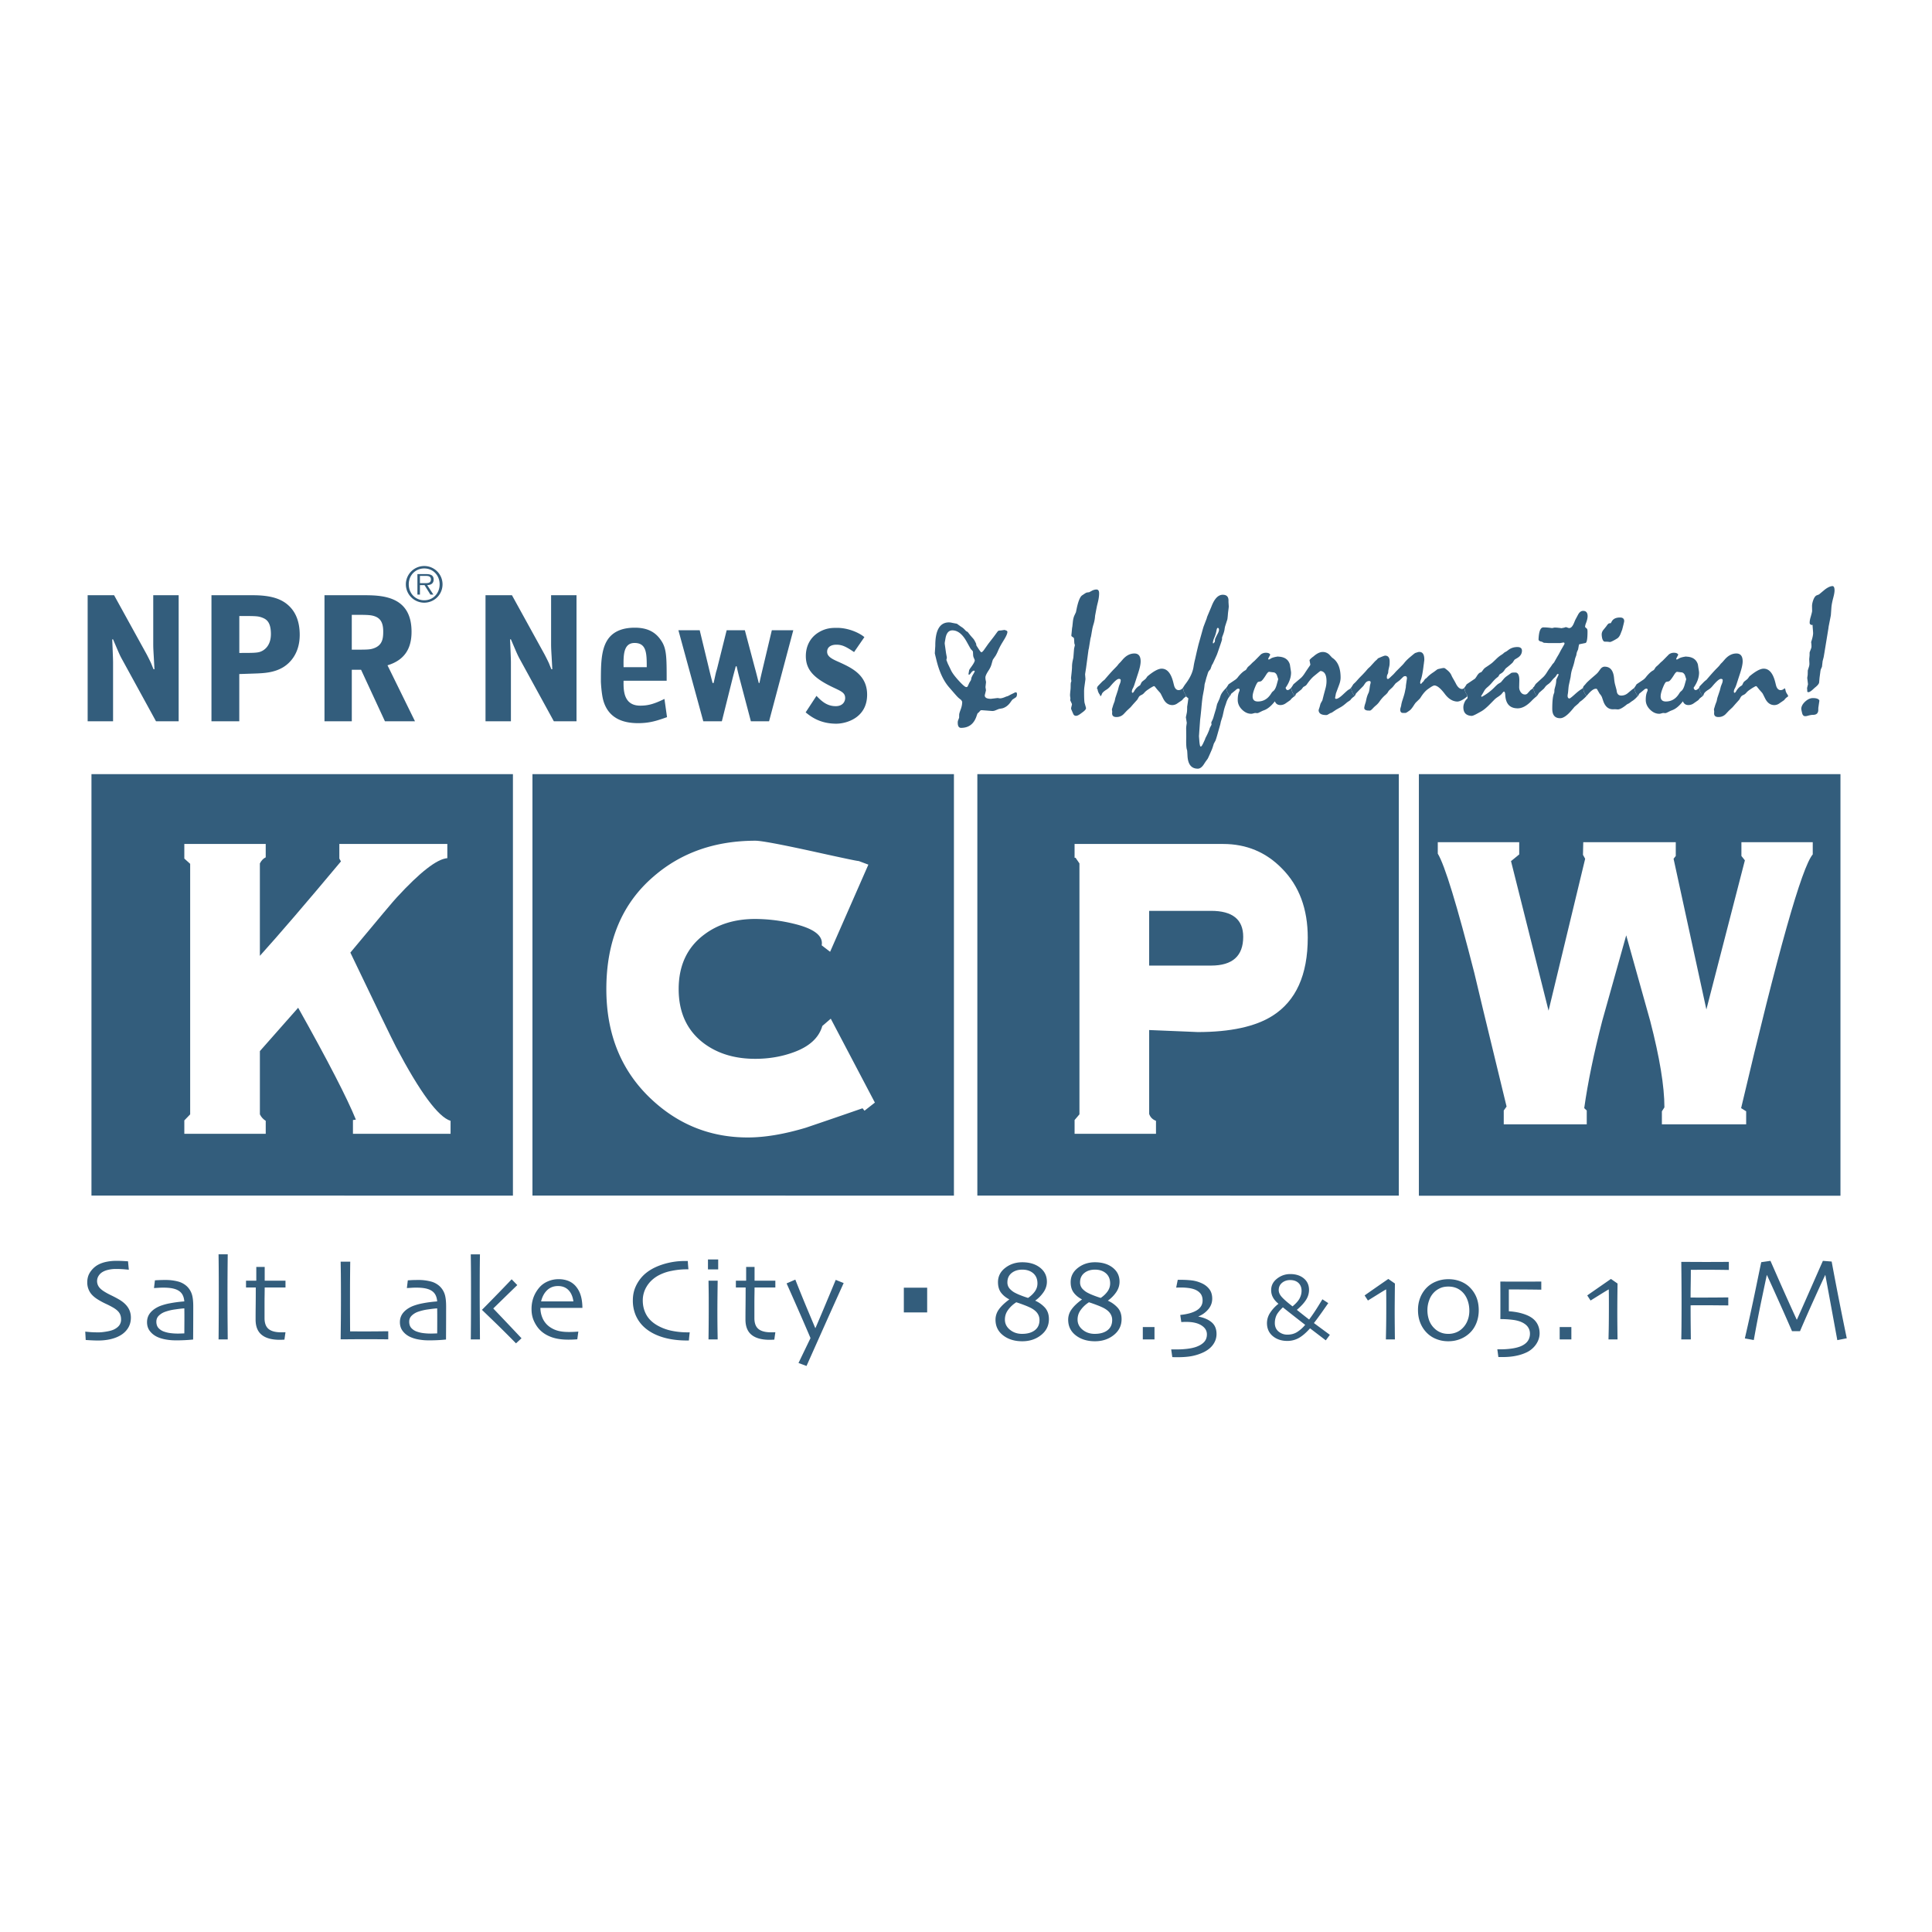
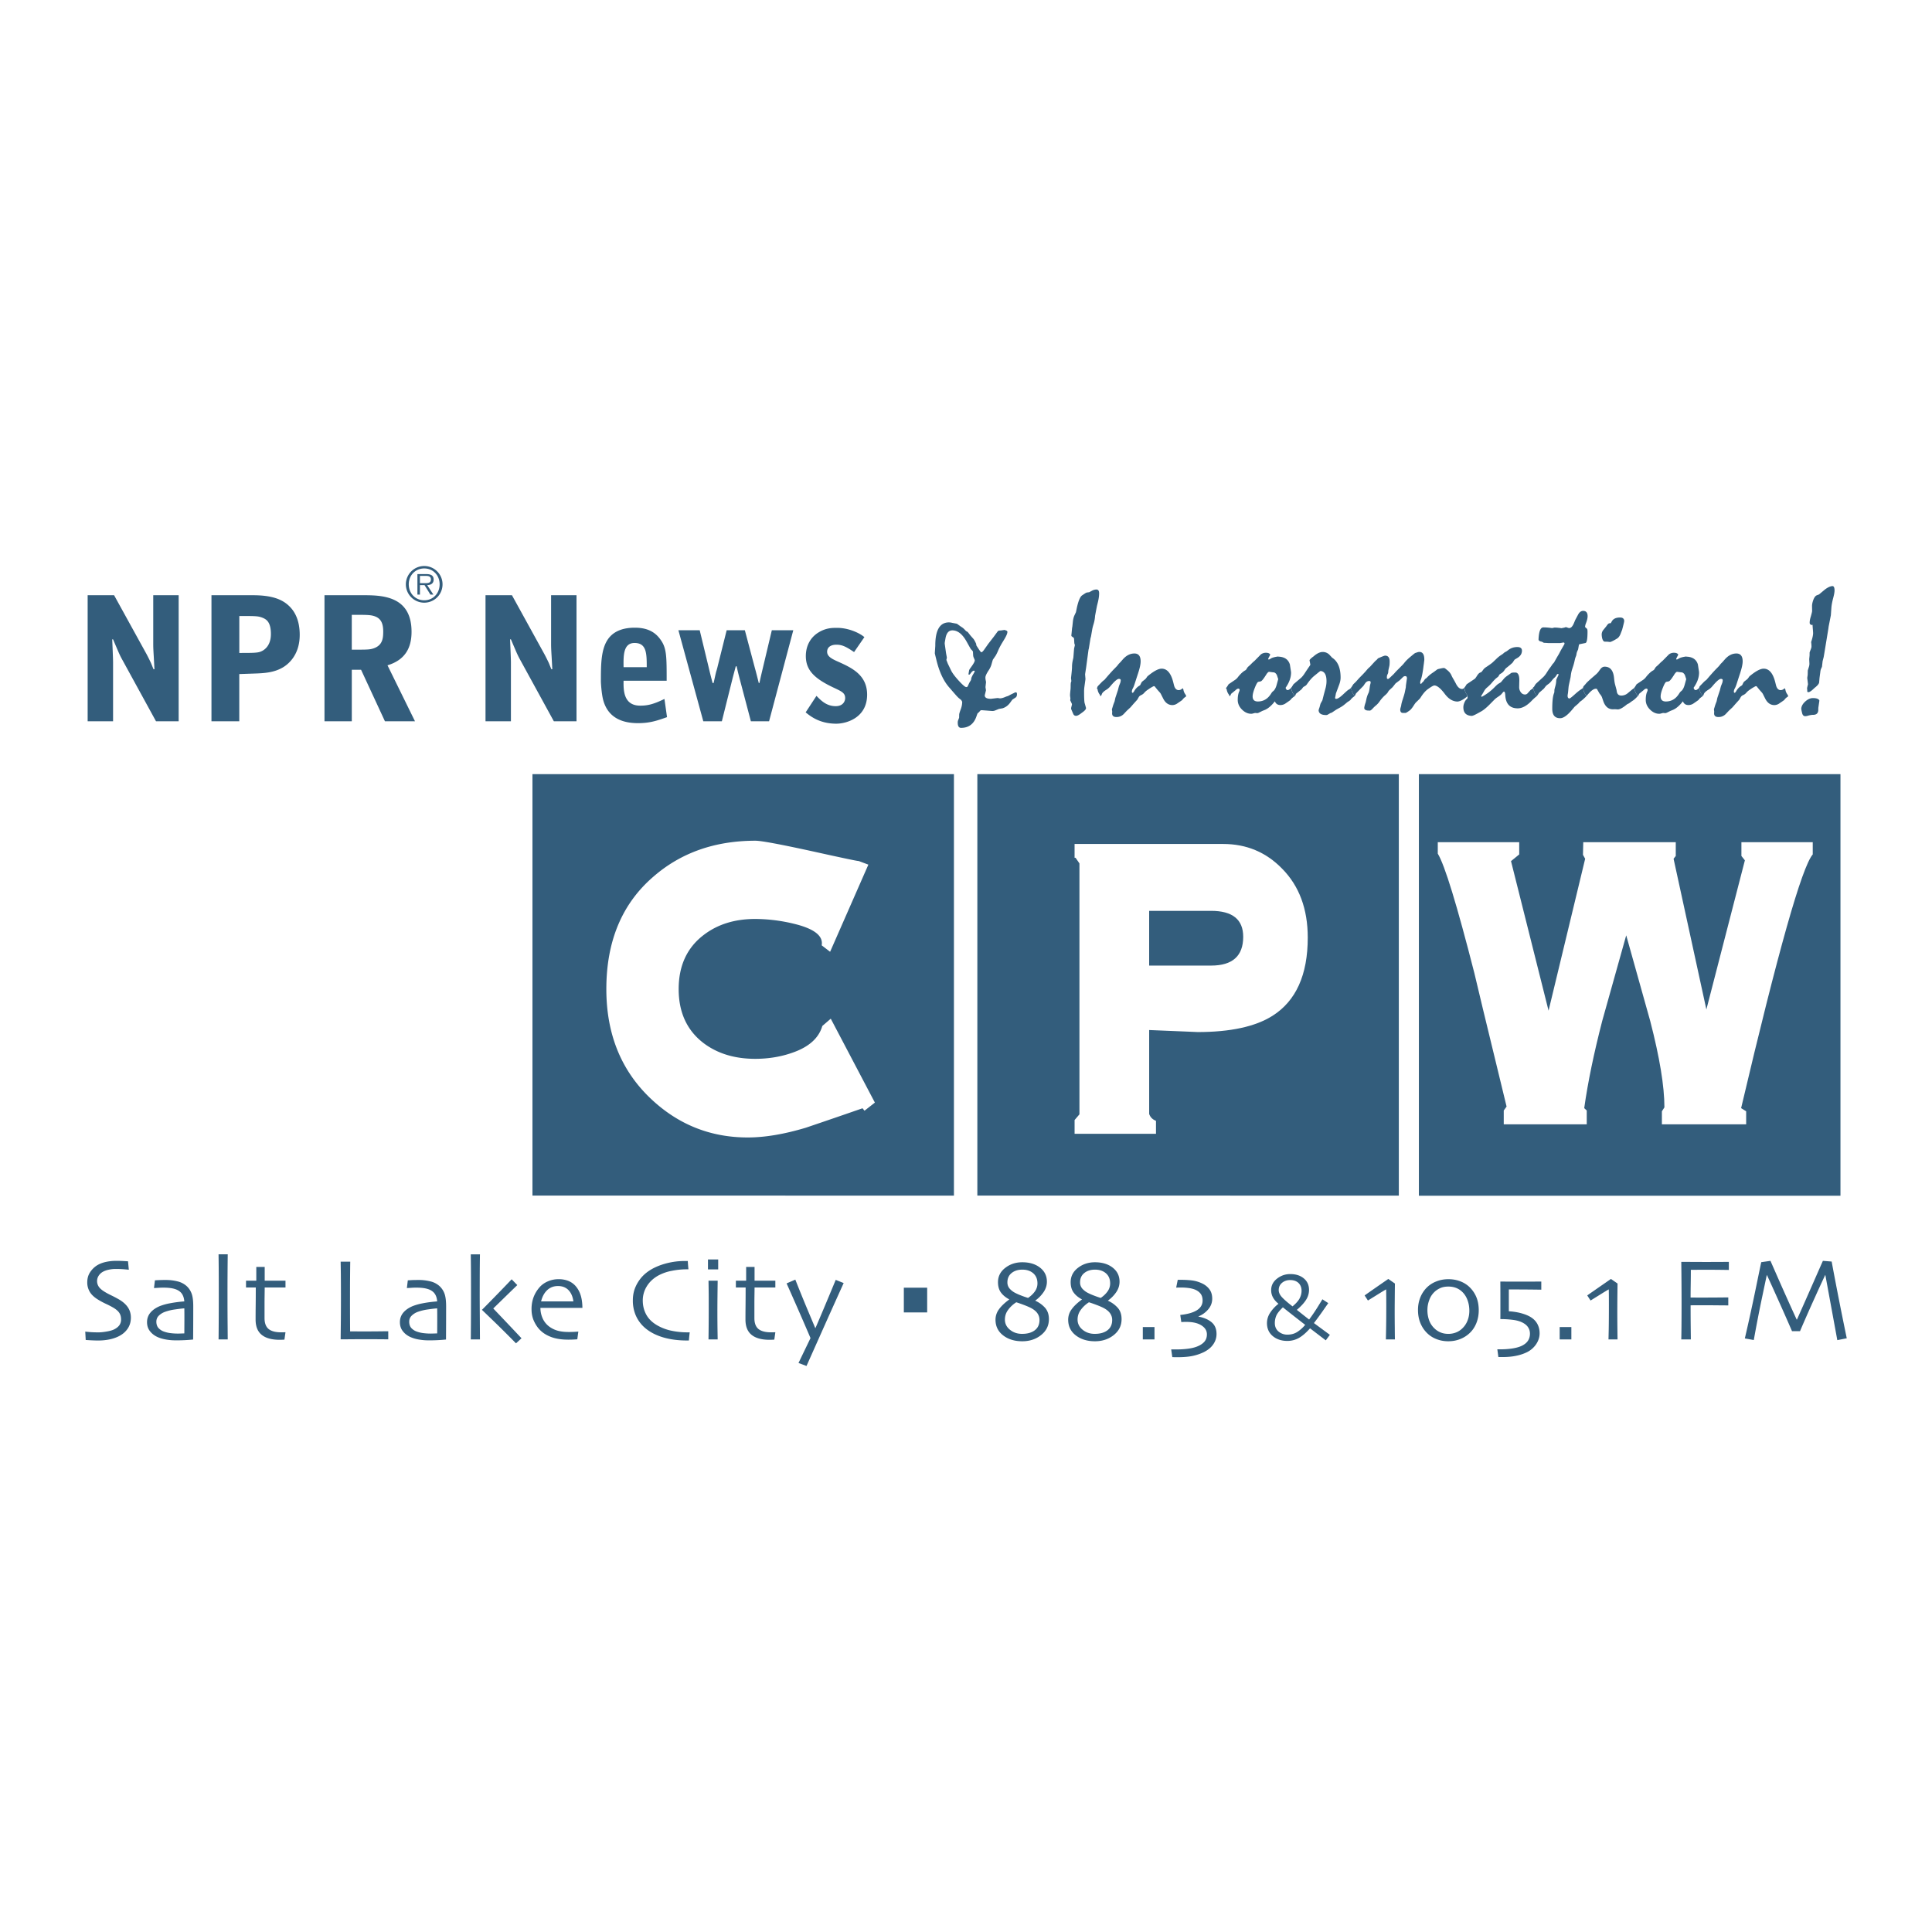
<svg xmlns="http://www.w3.org/2000/svg" width="2500" height="2500" viewBox="0 0 192.756 192.756">
  <g fill-rule="evenodd" clip-rule="evenodd">
    <path fill="#fff" d="M0 0h192.756v192.756H0V0z" />
    <path d="M97.248 66.961c.004.032-.047.134-.152.307a2.293 2.293 0 0 0-.18.363l-.039.214-.167.276-.172.372a.17.17 0 0 1-.135.056c-.11 0-.355-.207-.735-.621-.378-.413-.635-.751-.766-1.014l-.339-.703-.143-.371.032-.135.015-.111-.078-.419-.055-.386c-.053-.374-.08-.567-.08-.577 0-.068.011-.154.032-.26l.048-.276c.094-.522.323-.784.688-.784.536 0 1.015.386 1.437 1.155.259.468.395.712.411.726.135.122.204.211.204.269l.018.348a.78.78 0 0 0 .055.221c.068.148.104.237.104.27.004.116-.119.343-.372.687-.117.157-.18.26-.19.309l-.055.332-.008.039c0 .038.021.059.062.063.037.005.093-.045.166-.151.132-.177.242-.26.332-.244.035.003.054.02.062.045zm-.144-3.238l-.266-.3-.292-.372-.16-.087-.165-.174a1.397 1.397 0 0 0-.333-.26l-.417-.3-.467-.088a1.4 1.4 0 0 0-.324-.047c-.912 0-1.366.771-1.366 2.307v.04l-.048.727c0 .012.018.095.055.252l.08.324c.283 1.217.71 2.155 1.279 2.813l.505.583c.232.269.388.435.466.499l.253.206.094.166v.024l-.008.134c-.01.179-.057.382-.142.608-.101.27-.151.443-.151.521l-.007.309-.111.291a.69.69 0 0 0-.024.206c0 .342.11.514.332.514.763 0 1.278-.386 1.54-1.162.059-.178.098-.279.121-.3l.117-.095.135-.158c.041-.038.1-.052.172-.047l1.037.08a.801.801 0 0 0 .322-.072l.332-.134.355-.063c.311-.094.57-.289.783-.585.125-.178.199-.275.221-.291l.301-.199c.094-.057.141-.17.141-.339 0-.121-.039-.182-.117-.182a.438.438 0 0 0-.174.064l-.324.156-.238.129c-.037.02-.111.046-.229.078-.277.126-.492.184-.639.174l-.207-.032-.67.079c-.4 0-.605-.107-.615-.323 0-.016 0-.038.006-.063.074-.29.111-.447.111-.475l-.047-.307.055-.498c0-.017-.01-.073-.031-.175a1.445 1.445 0 0 1-.031-.284c0-.148.107-.384.324-.712.137-.205.234-.413.291-.624.08-.288.125-.439.135-.449l.277-.403a4.12 4.12 0 0 0 .236-.483c.1-.236.236-.501.41-.79l.254-.418c.178-.305.268-.531.268-.679 0-.042-.029-.082-.088-.119l-.197-.071-.307.046-.262.025c-.047.011-.102.055-.158.134l-.348.474-.545.704-.418.592c-.115.164-.209.249-.277.253-.041.005-.158-.147-.354-.458l-.129-.198a.485.485 0 0 1-.031-.182c-.12-.258-.215-.431-.291-.514zM106.775 69.863l.018-.161v-.018c0-.024-.008-.093-.027-.206-.004-.054-.008-.099-.008-.134 0-.066.012-.215.035-.448.02-.131.027-.275.027-.429 0-.192.01-.317.025-.377l.045-.134-.035-.313.01-.081c.061-.531.09-.862.09-.993a3 3 0 0 1 .07-.662l.064-.288.072-.903.08-.35-.055-.188-.025-.413c-.008-.076-.02-.122-.037-.133l-.188-.135a.129.129 0 0 1-.047-.107c0-.012.008-.071.02-.179l.053-.555.027-.144.055-.519c.029-.245.082-.448.16-.609l.143-.305.092-.447c.154-.692.33-1.105.527-1.235l.24-.161c.115-.078.205-.121.27-.126l.197-.026.25-.135a.997.997 0 0 1 .465-.134c.182 0 .271.125.271.376 0 .281-.047.593-.135.939l-.082.332-.08.413-.107.572-.008.116a3.536 3.536 0 0 1-.145.717 4.745 4.745 0 0 0-.125.484l-.127.733-.053.197-.162 1.003-.035.134-.242 1.808c-.064.402-.098.615-.098.645l.037.457a.769.769 0 0 1-.01.09l-.1.724a3.529 3.529 0 0 0-.027.483c0 .622.02.992.055 1.11l.127.447c.004.02.008.039.008.063 0 .107-.123.252-.377.429l-.195.145c-.174.125-.314.187-.422.187s-.191-.046-.25-.133l-.062-.135-.135-.314a.479.479 0 0 1-.045-.197l.082-.332c.01-.042-.006-.101-.047-.178l-.124-.267zM109.426 68.663c.029-.029.043-.051.043-.063l.027-.089c.014-.024.061-.082.145-.169l.322-.332a2.97 2.97 0 0 1 .232-.188c.406-.478.725-.835.959-1.074.189-.191.305-.31.34-.358l.125-.161.17-.171.242-.278c.346-.387.729-.582 1.146-.582s.625.264.625.788c0 .276-.082.667-.25 1.174l-.143.439-.232.715a2.34 2.34 0 0 1-.145.35.7.7 0 0 0-.105.332c0 .077.021.119.07.125.041.006.1-.054.17-.179a1.49 1.49 0 0 1 .438-.484.689.689 0 0 0 .154-.107l.107-.222a.473.473 0 0 1 .133-.161l.252-.198c.047-.036.121-.13.223-.286.615-.514 1.09-.771 1.424-.771.543 0 .928.448 1.154 1.342l.072.288c.084.34.242.51.475.51a.512.512 0 0 0 .385-.188.282.282 0 0 1 .09.17c.023.148.086.295.188.439a.382.382 0 0 1 .082.205 1.62 1.62 0 0 0-.307.25l-.09.117-.178.126-.277.187a.884.884 0 0 1-.52.188c-.4 0-.711-.224-.93-.672l-.217-.429a.774.774 0 0 0-.135-.188l-.223-.25-.26-.322a.13.13 0 0 0-.08-.028c-.035 0-.172.072-.402.214l-.197.135c-.137.089-.25.185-.342.286a.838.838 0 0 1-.32.251c-.127.059-.211.127-.252.206l-.143.252-.404.447-.268.312-.377.351-.303.322a.978.978 0 0 1-.744.304c-.279 0-.42-.123-.42-.367l.01-.18-.029-.196c0-.029.02-.099.055-.207l.08-.268.135-.357.072-.332.25-.752.09-.349a2.56 2.56 0 0 1 .115-.313.92.92 0 0 0 .082-.35c0-.091-.062-.135-.188-.135-.156 0-.434.239-.834.717a1.719 1.719 0 0 1-.357.332c-.27.161-.434.307-.492.437l-.053.135a.737.737 0 0 1-.109.125.37.37 0 0 0-.08-.205 1.095 1.095 0 0 1-.188-.439.261.261 0 0 0-.088-.171z" fill="#335d7c" />
-     <path d="M121.619 62.844c0 .096-.049.229-.143.403-.168.322-.252.504-.252.546l-.025.25-.072.081c-.031.042-.051.062-.062.062-.043.005-.061-.018-.055-.072.012-.131.057-.289.135-.475a3.23 3.23 0 0 0 .223-.725c.031-.186.076-.274.135-.268.077.007.116.072.116.198zm-3.545 5.989c.029.168.092.316.188.448a.39.39 0 0 1 .082.207l.223.196-.018.098-.037.278-.07.456v.125c0 .228-.016.403-.045.529l-.082.395.09.554-.043.304a1.81 1.81 0 0 0-.018.313l.008.733-.008.438c0 .389.018.66.053.815l.045.152c.004.029.018.213.035.546.047.847.391 1.271 1.029 1.271.197 0 .385-.125.562-.376l.217-.331.197-.269c.029-.042.104-.2.225-.475l.195-.447c.047-.107.107-.285.18-.529l.018-.063.152-.278c.041-.07.135-.366.277-.884l.215-.753.062-.296.172-.538.123-.554c.02-.096.062-.25.135-.466.049-.132.088-.248.117-.348.078-.233.182-.432.314-.6a.342.342 0 0 0-.082-.207 1.128 1.128 0 0 1-.189-.448.224.224 0 0 0-.088-.17.595.595 0 0 1-.055.062c-.25.263-.412.496-.482.698l-.1.296-.24.528-.117.492-.18.59-.07.25a2.141 2.141 0 0 1-.125.315c-.043.082-.07.143-.082.178l-.01.027.027.179-.008.026a.094.094 0 0 1-.01.038c-.094.177-.145.273-.15.286l-.072.223a5.992 5.992 0 0 1-.225.512l-.143.277-.045.135-.135.294c-.131.293-.23.434-.295.421-.061-.011-.105-.208-.135-.59l-.035-.448.035-.519.08-1.102c0-.012.016-.14.045-.384.02-.174.043-.406.072-.699.059-.681.113-1.143.16-1.388l.1-.527c.029-.167.051-.325.062-.474l.008-.072c.008-.03.029-.12.074-.27l.105-.403.092-.276c.053-.192.1-.313.141-.367l.17-.206.145-.402.08-.125c.012-.019.096-.196.25-.537l.154-.342c.047-.112.139-.372.275-.779.168-.482.252-.742.252-.777v-.134c0-.048.018-.117.055-.206.123-.315.193-.557.203-.717.025-.142.043-.232.055-.267l.217-.672c.01-.041.025-.155.043-.339.018-.233.033-.389.045-.466.037-.27.055-.437.055-.502l-.027-.421v-.17c0-.375-.191-.565-.574-.565-.459 0-.838.402-1.137 1.201l-.422 1.002-.043.161-.295.771c-.031.077-.107.347-.234.805l-.277.985c-.035.137-.1.406-.195.805l-.154.69a7.678 7.678 0 0 0-.143.68c-.07.554-.316 1.117-.732 1.685l-.16.214-.172.268-.045.054c.049.044.078.1.09.172z" fill="#335d7c" />
    <path d="M127.393 67.348l.135.411-.143.519c-.084.322-.197.543-.34.663a1.112 1.112 0 0 0-.145.133l-.115.179c-.322.49-.752.734-1.289.734-.348 0-.52-.17-.52-.51 0-.204.074-.493.223-.868.15-.376.266-.57.35-.582l.225-.045c.1-.016.279-.232.537-.644.113-.185.211-.289.295-.313l.42.054c.15-.001.271.088.367.269zm-4.997 1.485c.031.162.094.307.189.439a.39.39 0 0 1 .082.205.419.419 0 0 0 .105-.125l.064-.135.447-.366c.09-.091.172-.137.25-.145.096-.005.143.039.143.135a.423.423 0 0 1-.035.143c-.102.208-.152.489-.152.842 0 .37.146.697.443.985.295.286.619.421.971.401l.314-.08.223.018a.46.46 0 0 0 .15-.045l.359-.179.27-.107c.322-.144.648-.426.975-.85.096.249.281.375.557.375a.911.911 0 0 0 .545-.188l.271-.187.176-.126.09-.117a2.09 2.09 0 0 1 .307-.25.382.382 0 0 0-.082-.205 1.044 1.044 0 0 1-.189-.439.27.27 0 0 0-.088-.17c-.133.132-.238.193-.322.188-.09-.007-.154-.084-.197-.232l.01-.01c.357-.513.537-1.015.537-1.503 0-.054-.016-.167-.045-.341l-.072-.465c-.139-.465-.477-.725-1.021-.779a1.24 1.24 0 0 1-.178-.018c-.336.048-.568.114-.699.197a.923.923 0 0 1-.205.106c-.037-.006-.055-.029-.055-.071 0-.018.004-.035.01-.053l.188-.359-.008-.026c-.066-.114-.205-.169-.412-.169a.795.795 0 0 0-.52.169l-.609.619-.215.188-.223.225-.252.223-.188.286a1.676 1.676 0 0 1-.145.089c-.176.109-.383.302-.615.583a1.31 1.31 0 0 1-.27.286l-.697.473-.117.188a2.157 2.157 0 0 1-.152.207.28.28 0 0 1 .087.17z" fill="#335d7c" />
    <path d="M128.781 68.663c.078-.095.129-.164.152-.207l.117-.188.76-.644c.102-.096.203-.216.305-.366l.188-.287c.035-.054.123-.182.26-.385.119-.162.176-.257.17-.286l-.08-.42c0-.02.012-.043.037-.073.039-.053.111-.122.213-.206l.215-.169c.311-.257.594-.385.852-.385a.93.93 0 0 1 .717.332l.205.223.135.1c.482.376.725 1.009.725 1.898 0 .221-.047.458-.143.715l-.324.869-.062.34a.4.4 0 0 0-.018.099c0 .06.025.094.072.099.148.023.389-.122.725-.439.299-.28.473-.433.52-.457a.822.822 0 0 0 .232-.161.272.272 0 0 1 .09.17c.025.148.086.295.189.439.053.076.08.146.08.205a1.646 1.646 0 0 0-.297.25l-.09.117c-.012.011-.025.024-.043.036l-.279.187a5.727 5.727 0 0 1-.223.188 2.78 2.78 0 0 1-.404.288l-.463.258-.439.295-.152.054-.277.161a.276.276 0 0 1-.137.027c-.477 0-.727-.154-.75-.466 0-.029.018-.095.053-.197.029-.077.061-.179.09-.304.029-.107.051-.173.062-.198l.17-.304.135-.537.152-.564c.084-.286.125-.558.125-.814 0-.632-.197-.97-.59-1.012-.02 0-.082.042-.189.126l-.439.358c-.225.179-.467.454-.723.822a.595.595 0 0 1-.162.171l-.215.125-.18.234-.545.437-.055.135a.419.419 0 0 1-.105.125.387.387 0 0 0-.082-.205 1.083 1.083 0 0 1-.189-.439.289.289 0 0 0-.091-.17z" fill="#335d7c" />
    <path d="M134.752 68.663c.049-.06.088-.11.117-.153l.15-.242.27-.258c.006-.013.102-.119.285-.322.043-.049.164-.171.359-.368.137-.143.254-.268.35-.377.119-.144.191-.226.215-.249l.207-.19.482-.528.17-.151a.786.786 0 0 0 .115-.136c.414-.184.65-.276.719-.276.303 0 .455.197.455.591 0 .191-.01.335-.027.429l-.098.43-.027.286-.098.215a.805.805 0 0 0-.027.25v.01c0 .078.039.117.117.117.041 0 .145-.084.312-.251.012-.011.061-.055.143-.133a2.35 2.35 0 0 0 .207-.215l.135-.153.295-.294.223-.226c.121-.119.186-.187.197-.205l.072-.081c.148-.197.344-.396.582-.599l.27-.226c.137-.112.225-.181.266-.205l.252-.082a.483.483 0 0 1 .135-.026c.354-.018.529.235.529.76 0 .054-.01.139-.027.25-.014.125-.023.218-.037.278-.082.717-.178 1.215-.285 1.496a.738.738 0 0 0-.062.268c0 .083.023.129.07.134.014 0 .023-.005.035-.017l.082-.099.143-.135.152-.232.1-.062a2.31 2.31 0 0 0 .141-.135c.133-.144.322-.298.574-.466.043-.029.072-.051.09-.062l.314-.233c.035-.024.143-.053.32-.089.049-.013.09-.021.125-.028.084-.018.162-.026.234-.026.035 0 .096.032.18.098l.143.116c.172.138.301.29.385.457l.062.133c.035.08.102.197.197.359.064.113.131.232.197.358.184.382.396.573.635.573.053 0 .113-.028.18-.081a.28.28 0 0 1 .088.17c.025.148.088.295.191.439.045.076.07.146.07.205-.438.358-.783.532-1.039.519-.443-.024-.842-.271-1.201-.744-.428-.572-.781-.858-1.055-.858-.078 0-.23.078-.457.232l-.178.125c-.24.167-.479.439-.717.814a1.036 1.036 0 0 1-.135.179l-.312.305c-.061.048-.15.167-.27.358-.16.25-.297.412-.402.483l-.18.125c-.113.078-.193.117-.242.117H139.973c-.191 0-.281-.125-.27-.376 0-.023.027-.125.08-.305.006-.023.016-.077.027-.161.029-.15.076-.321.143-.519l.045-.143c.084-.257.141-.46.17-.608l.02-.1.07-.34.01-.178.107-.744-.027-.115c-.029-.056-.08-.082-.152-.082s-.137.025-.197.072l-.348.34-.414.313-.232.296c-.047.06-.098.113-.152.161a5.29 5.29 0 0 0-.303.287l-.127.206a2.267 2.267 0 0 1-.268.26 3.444 3.444 0 0 0-.52.599 2.013 2.013 0 0 1-.34.376 2.984 2.984 0 0 0-.34.322c-.125.136-.221.207-.287.207h-.008l-.242-.01c-.205-.036-.305-.119-.305-.25 0-.096.039-.261.117-.5.023-.054.055-.188.098-.404a2.71 2.71 0 0 1 .162-.501l.053-.107c.047-.112.086-.301.117-.564.018-.13.035-.226.053-.286a.815.815 0 0 0 .037-.197c0-.089-.049-.135-.145-.135-.162 0-.299.081-.412.242l-.178.26c-.014.011-.037.036-.072.071-.441.447-.666.68-.672.698l-.055.135a.767.767 0 0 1-.105.125.384.384 0 0 0-.08-.205 1.031 1.031 0 0 1-.189-.439.273.273 0 0 0-.09-.167z" fill="#335d7c" />
    <path d="M146.104 68.609l.01-.02c.049-.059.08-.104.1-.133l.117-.188.812-.545c.041-.028.119-.136.232-.322.102-.155.195-.251.277-.286l.145-.062c.016-.011.076-.086.18-.225.064-.102.184-.207.357-.313.303-.202.502-.346.59-.429l.332-.313c.154-.155.305-.28.445-.376.127-.083.197-.132.217-.143l.188-.161.215-.117.18-.135c.25-.19.547-.286.887-.286.322 0 .475.138.457.412-.02.287-.176.517-.477.689l-.205.125a.209.209 0 0 0-.08.072l-.18.27-.232.206-.205.169-.215.169a1.23 1.23 0 0 0-.152.198 1.07 1.07 0 0 1-.287.296 1.315 1.315 0 0 0-.215.143l-.098.179c-.02.022-.078.075-.18.152-.119.089-.279.253-.482.493-.115.136-.26.283-.439.437a1.38 1.38 0 0 0-.287.314l-.18.313-.16.258.053.072.045-.017c.449-.245.85-.546 1.209-.905.197-.201.334-.327.412-.376l.223-.134.037-.026.295-.349c.084-.101.207-.205.369-.313l.375-.269c.07-.024.203-.036.393-.036.27 0 .402.257.402.771l-.016.68c0 .138.025.263.08.375.117.246.287.367.508.367a.332.332 0 0 0 .242-.106l.314-.349.17-.107a.213.213 0 0 0 .053-.062.234.234 0 0 1 .092.17c.023.148.088.298.195.448a.373.373 0 0 1 .072.197 4.725 4.725 0 0 0-.492.448c-.479.494-.938.742-1.379.742-.781 0-1.197-.444-1.244-1.334-.012-.214-.055-.328-.125-.339-.031-.006-.105.068-.225.223-.061.078-.186.18-.377.305a2.408 2.408 0 0 0-.32.243l-.547.554c-.322.322-.605.55-.852.68l-.375.206c-.273.15-.455.22-.537.215-.549-.03-.822-.315-.822-.86 0-.19.059-.397.178-.618l.045-.071.18-.197c.01-.011.018-.044.018-.098v-.098a.421.421 0 0 0-.08-.197.975.975 0 0 1-.189-.448.272.272 0 0 0-.09-.17.308.308 0 0 1 .043-.058z" fill="#335d7c" />
    <path d="M152.934 68.663c.008-.042.016-.066.027-.073l.09-.08c.006-.006.039-.062.1-.169a.843.843 0 0 1 .15-.179l.637-.582c.096-.084.199-.206.312-.367l.27-.421.232-.313.143-.214.152-.169.287-.51.197-.332.197-.377.125-.214.17-.296a.502.502 0 0 0 .072-.161c-.006-.083-.057-.116-.152-.098l-.242.044a.268.268 0 0 1-.08.008h-1.119l-.242-.017-.232-.01-.107-.062a.588.588 0 0 0-.127-.055c-.201-.035-.301-.115-.293-.24.035-.789.195-1.182.482-1.182.238 0 .51.021.814.062l.045.009.258-.054.234.009.35.036.08.019c.154-.024.275-.049.357-.072a.664.664 0 0 1 .117-.037l.295.1.072-.009c.162-.018.311-.198.447-.537.061-.149.104-.253.135-.313l.268-.501c.133-.239.297-.359.494-.359.297 0 .447.177.447.528 0 .191-.057.431-.17.717a1.193 1.193 0 0 0-.082.332c0 .031.016.057.047.081l.141.125c.037.041.055.14.055.295 0 .728-.07 1.103-.207 1.128l-.607.125c-.023.007-.045.06-.062.163l-.062.348-.1.225a1.11 1.11 0 0 0-.062.242 1.084 1.084 0 0 0-.018.116l-.107.286a8.368 8.368 0 0 0-.07.296 5.468 5.468 0 0 1-.135.501l-.1.305c-.053.161-.096.34-.125.537l-.035.269-.17.78c-.02.102-.029.182-.035.24l-.045.475a2.166 2.166 0 0 1-.027.188 1.13 1.13 0 0 0-.02.169c0 .174.061.263.18.27.055 0 .23-.135.527-.403.246-.221.434-.374.564-.457l.145-.099a.784.784 0 0 0 .08-.062.232.232 0 0 1 .09.17c.023.148.086.298.188.448.055.072.08.138.08.197-.285.281-.498.46-.635.537a1.742 1.742 0 0 1-.135.161l-.393.34-.262.314c-.465.549-.855.822-1.17.822-.527 0-.789-.313-.789-.94 0-.733.055-1.238.16-1.513l.045-.125.01-.25c.006-.049.035-.167.088-.357.049-.162.078-.336.09-.521a.842.842 0 0 1 .02-.171l.205-.428a.086.086 0 0 0 .01-.037c.006-.047-.02-.072-.072-.072a.094.094 0 0 0-.09.054l-.125.188a.833.833 0 0 1-.1.107 2.071 2.071 0 0 0-.295.322l-.045.056a1.407 1.407 0 0 1-.34.312c-.119.09-.193.156-.223.197l-.172.224-.482.421-.152.233a2.796 2.796 0 0 1-.107.125.362.362 0 0 0-.08-.197 1.135 1.135 0 0 1-.188-.448.285.285 0 0 0-.093-.173z" fill="#335d7c" />
    <path d="M157.895 68.663a.203.203 0 0 0 .045-.054l.027-.099a1.03 1.03 0 0 1 .143-.169c.018-.018.068-.079.152-.179.09-.109.387-.38.895-.814.156-.131.266-.245.332-.341l.17-.233c.125-.172.271-.26.438-.26.562 0 .875.387.941 1.165.023.238.053.433.09.581l.152.564.027.17c.045.268.197.403.455.403a.994.994 0 0 0 .654-.25l.377-.314c.035-.03.107-.087.223-.17a.24.24 0 0 1 .09.17c.023.148.086.298.188.448.055.072.08.138.08.197a2.958 2.958 0 0 1-.385.367l-.188.126-.268.196c-.031.018-.098.05-.197.099-.432.358-.746.528-.949.511l-.25-.019-.217.008c-.447 0-.766-.268-.957-.804l-.143-.421a1.205 1.205 0 0 0-.189-.288.663.663 0 0 1-.088-.133l-.199-.35c-.018-.036-.059-.054-.125-.054-.203 0-.455.177-.762.529l-.125.143c-.012.011-.037.041-.08.089a.327.327 0 0 0-.08-.197 1.165 1.165 0 0 1-.188-.448.281.281 0 0 0-.089-.169zm3.734-7.055c.268 0 .408.114.418.341 0 .052-.029.192-.086.419l-.117.457-.109.278-.061.161c-.092.221-.211.374-.359.455l-.152.091c-.262.15-.436.229-.52.241h-.027l-.215-.026-.34-.01c-.154-.083-.24-.315-.26-.697a.718.718 0 0 1 .162-.466l.303-.375.057-.081c.088-.125.166-.195.23-.207l.152-.018a.135.135 0 0 0 .018-.025l.072-.126c.143-.275.42-.412.834-.412z" fill="#335d7c" />
    <path d="M168.102 67.348l.133.411-.143.519c-.086.322-.197.543-.342.663a1.091 1.091 0 0 0-.141.133l-.117.179c-.322.49-.752.734-1.289.734-.348 0-.52-.17-.52-.51 0-.204.072-.493.223-.868.15-.376.266-.57.35-.582l.223-.045c.104-.016.281-.232.539-.644.111-.185.211-.289.295-.313l.42.054c.15-.001.271.088.369.269zm-4.997 1.485c.029.162.092.307.188.439a.372.372 0 0 1 .08.205.403.403 0 0 0 .107-.125l.062-.135.447-.366c.092-.091.174-.137.252-.145.096-.005.143.039.143.135a.423.423 0 0 1-.035.143c-.102.208-.152.489-.152.842 0 .37.148.697.443.985.295.286.617.421.971.401l.312-.08.225.018c.029 0 .08-.015.152-.045l.359-.179.268-.107c.322-.144.646-.426.977-.85.094.249.279.375.555.375a.911.911 0 0 0 .545-.188l.27-.187.18-.126.088-.117c.061-.065.162-.148.305-.25a.362.362 0 0 0-.08-.205 1.055 1.055 0 0 1-.188-.439.282.282 0 0 0-.09-.17c-.133.132-.24.193-.322.188-.09-.007-.154-.084-.197-.232l.008-.01c.359-.513.537-1.015.537-1.503 0-.054-.014-.167-.045-.341l-.07-.465c-.137-.465-.477-.725-1.02-.779-.043 0-.104-.006-.18-.018-.334.048-.566.114-.699.197a.871.871 0 0 1-.207.106c-.035-.006-.053-.029-.053-.071 0-.018.002-.035.01-.053l.188-.359-.01-.026c-.064-.114-.203-.169-.41-.169a.791.791 0 0 0-.52.169l-.609.619-.215.188-.223.225-.252.223-.188.286a1.676 1.676 0 0 1-.145.089c-.178.109-.383.302-.615.583a1.36 1.36 0 0 1-.27.286l-.699.473-.115.188a1.848 1.848 0 0 1-.152.207.281.281 0 0 1 .089.17z" fill="#335d7c" />
    <path d="M169.488 68.663c.031-.029.045-.051.045-.063l.025-.089c.014-.024.061-.082.145-.169l.322-.332a2.97 2.97 0 0 1 .232-.188c.404-.478.725-.835.957-1.074.193-.191.305-.31.34-.358l.125-.161.172-.171.242-.278c.346-.387.729-.582 1.146-.582.416 0 .627.264.627.788 0 .276-.086.667-.252 1.174l-.143.439-.232.715c-.051.143-.096.26-.145.35a.684.684 0 0 0-.107.332c0 .077.023.119.072.125.041.006.098-.054.17-.179a1.49 1.49 0 0 1 .438-.484.648.648 0 0 0 .152-.107l.107-.222a.478.478 0 0 1 .135-.161l.252-.198c.045-.036.121-.13.223-.286.615-.514 1.088-.771 1.424-.771.543 0 .928.448 1.154 1.342l.072.288c.084.34.242.51.473.51a.505.505 0 0 0 .385-.188.272.272 0 0 1 .09.17c.025.148.086.295.189.439.055.076.08.146.08.205a1.59 1.59 0 0 0-.305.25l-.09.117-.178.126-.277.187a.88.88 0 0 1-.521.188c-.398 0-.709-.224-.93-.672l-.215-.429a.832.832 0 0 0-.135-.188l-.223-.25-.26-.322a.134.134 0 0 0-.08-.028c-.037 0-.17.072-.404.214l-.197.135c-.137.089-.25.185-.34.286a.83.83 0 0 1-.322.251.53.53 0 0 0-.252.206l-.141.252-.402.447-.271.312-.375.351-.303.322a.978.978 0 0 1-.744.304c-.281 0-.422-.123-.422-.367l.01-.18-.025-.196c0-.029.016-.099.053-.207l.08-.268.135-.357.07-.332.252-.752.088-.349c.008-.035.047-.141.117-.313a.914.914 0 0 0 .08-.35c0-.091-.062-.135-.188-.135-.154 0-.432.239-.832.717a1.719 1.719 0 0 1-.357.332c-.27.161-.434.307-.494.437l-.053.135a.616.616 0 0 1-.107.125.37.37 0 0 0-.08-.205 1.068 1.068 0 0 1-.188-.439.276.276 0 0 0-.089-.171zM180.875 69.648c.369 0 .586.083.646.25l-.1.681c-.006.029-.01.105-.01.232 0 .34-.172.509-.518.509-.133 0-.297.027-.494.081a1.082 1.082 0 0 1-.285.053c-.162 0-.266-.1-.314-.303l-.043-.179a2.009 2.009 0 0 1-.045-.268c.018-.251.15-.489.402-.717.251-.226.503-.339.761-.339zm-.178-5.587c.131-.394.197-.692.197-.895 0-.06-.008-.169-.02-.33a11.057 11.057 0 0 1-.035-.502.626.626 0 0 1-.09.026h-.018l-.152-.098a.358.358 0 0 1-.027-.143c0-.161.033-.35.1-.564.096-.334.143-.535.143-.6l-.008-.483c0-.149.031-.326.096-.528.102-.305.225-.486.369-.546l.232-.091.59-.492c.287-.215.533-.328.734-.34.148-.012.225.135.225.438 0 .167-.045.418-.135.753-.102.389-.162.71-.18.967l-.053.752-.225 1.146-.016.145-.404 2.461-.072.421-.105.403-.064.563-.117.259a1.828 1.828 0 0 0-.053.296l-.072.536-.043.484c-.025.125-.139.271-.34.439a3.482 3.482 0 0 0-.252.223c-.215.198-.373.296-.475.296-.059 0-.098-.019-.117-.054v-.116l-.018-.242.062-.26a.568.568 0 0 0 .029-.125l-.074-.626.045-.305.01-.438.125-.402c.023-.078.037-.174.037-.287l-.02-.439.037-.375c0-.198.002-.303.008-.315l.145-.384a.587.587 0 0 0 .035-.224 2.776 2.776 0 0 0-.034-.404zM97.51 77.236h42.051v42.049H97.51V77.236z" fill="#335d7c" />
    <path d="M124.035 93.463c0 1.916-1.066 2.873-3.203 2.873h-6.18v-5.46h6.18c2.137 0 3.203.863 3.203 2.587zm-4.562 9.506c3.279 0 5.771-.539 7.475-1.616 2.352-1.484 3.527-4.086 3.527-7.808 0-2.856-.852-5.15-2.555-6.874-1.598-1.646-3.561-2.468-5.891-2.468h-14.818v1.375h.096l.389.566v25.034l-.484.568v1.374h8.121v-1.294c-.346-.135-.572-.364-.68-.688v-8.371c3.279.134 4.884.202 4.82.202z" fill="#fff" />
    <path fill="#335d7c" d="M53.123 77.236h42.051v42.049H53.123V77.236z" />
    <path d="M87.287 110.006l-1.036.81-.195-.244a713.137 713.137 0 0 1-5.663 1.942c-2.157.646-4.087.971-5.791.971-3.709 0-6.924-1.28-9.643-3.843-2.977-2.804-4.464-6.456-4.464-10.959 0-4.8 1.574-8.548 4.724-11.244 2.738-2.373 6.125-3.56 10.16-3.56.561 0 2.446.35 5.662 1.052 3.041.674 4.583.998 4.627.971l.969.363-3.817 8.695-.841-.646c.172-.942-.745-1.658-2.75-2.145a16.617 16.617 0 0 0-3.882-.484c-2.029 0-3.732.527-5.113 1.577-1.682 1.268-2.523 3.074-2.523 5.421 0 2.346.841 4.151 2.523 5.417 1.381 1.026 3.084 1.539 5.113 1.539 1.358 0 2.63-.216 3.817-.648 1.573-.565 2.534-1.441 2.879-2.629l.843-.727 4.401 8.371z" fill="#fff" />
    <path fill="#335d7c" d="M141.562 77.236h42.061v42.062h-42.061V77.236z" />
    <path d="M173.711 110.56l.504.315v1.3h-8.408v-1.3l.252-.394c0-2.098-.473-4.973-1.418-8.621-.797-2.833-1.596-5.681-2.393-8.543-.799 2.835-1.596 5.684-2.395 8.543-.84 3.254-1.438 6.154-1.795 8.699l.252.235v1.38h-8.281v-1.38l.283-.392c-2.08-8.555-3.15-12.99-3.213-13.307-1.742-6.823-2.959-10.799-3.652-11.928v-1.14h8.125v1.219l-.818.669 3.746 14.919 3.652-15.155-.219-.394.029-1.259h9.229v1.376l-.219.276 3.273 15.038 3.842-14.88-.346-.434v-1.376h7.117v1.219c-1.09 1.264-3.473 9.701-7.147 25.315z" fill="#fff" />
-     <path fill="#335d7c" d="M9.125 77.236h42.05v42.049H9.125V77.236z" />
-     <path d="M44.955 113.12h-9.741v-1.374l.292-.041c-.863-2.13-2.782-5.851-5.759-11.162l-3.818 4.326v6.309c.13.27.325.485.583.648v1.294H18.39v-1.336l.583-.606V86.184l-.583-.525v-1.456h8.121v1.334c-.236.109-.431.311-.583.607v9.221c1.898-2.104 4.596-5.244 8.089-9.423l-.161-.283v-1.456H44.63v1.416c-1.036.082-2.719 1.389-5.048 3.922-.216.216-1.759 2.05-4.626 5.5 2.609 5.448 4.129 8.587 4.562 9.423 2.394 4.53 4.205 6.982 5.436 7.361v1.295h.001z" fill="#fff" />
    <path d="M13.058 131.453c0 .396-.094.745-.281 1.045-.188.3-.44.541-.756.727-.29.171-.621.298-.996.386-.375.087-.79.132-1.246.132-.248 0-.502-.01-.766-.024-.267-.016-.42-.025-.461-.029l-.047-.835c.055.008.204.021.451.044.247.021.54.031.875.031.206 0 .469-.025.793-.081.325-.054.574-.124.747-.208.229-.112.404-.247.524-.405a.954.954 0 0 0 .184-.603c0-.259-.062-.479-.184-.659-.121-.179-.323-.351-.605-.517a8.786 8.786 0 0 0-.707-.365 7.63 7.63 0 0 1-.782-.417c-.394-.239-.675-.501-.842-.784a1.823 1.823 0 0 1-.253-.948c0-.354.077-.662.229-.925a2.31 2.31 0 0 1 .594-.668c.248-.186.55-.323.908-.418a4.802 4.802 0 0 1 1.188-.138c.239 0 .483.007.729.021.245.014.385.021.419.026l.08.84c-.032-.006-.174-.018-.422-.04a9.753 9.753 0 0 0-.915-.035c-.218 0-.44.023-.669.073-.23.047-.431.12-.606.222a1.163 1.163 0 0 0-.392.371.993.993 0 0 0 .006 1.102c.115.178.328.357.641.543.159.097.369.208.63.334.259.125.516.261.767.407.386.228.676.49.872.785.194.294.293.63.293 1.01zM18.393 132.649l-.002.384-.354.011a5.796 5.796 0 0 1-1.011-.037 2.894 2.894 0 0 1-.628-.142 1.336 1.336 0 0 1-.585-.367c-.142-.16-.213-.373-.213-.637 0-.237.083-.438.25-.601.168-.161.36-.282.577-.365a4.984 4.984 0 0 1 1.071-.257c.425-.061.724-.095.894-.101.004.262.006.494.006.693v.499l-.005.92zm.721-3.599a1.893 1.893 0 0 0-.498-.742 2.076 2.076 0 0 0-.89-.461 4.751 4.751 0 0 0-1.22-.143 13.926 13.926 0 0 0-1.049.035l-.093.771c.208-.012.374-.02.495-.029.121-.008.269-.013.443-.013.279 0 .522.015.732.045.207.029.396.078.566.146.248.102.435.248.562.441.128.193.202.441.227.741a12.47 12.47 0 0 0-1.435.188 5.634 5.634 0 0 0-1.004.279c-.401.168-.715.385-.941.652-.226.27-.339.586-.339.953 0 .349.095.646.287.893.192.248.44.443.75.586.232.108.509.19.829.248.32.057.638.086.955.086a16.116 16.116 0 0 0 1.778-.081l.006-.973c.004-.603.006-1.382.006-2.339.001-.558-.055-.987-.167-1.283zM22.721 133.636h-.916c.004-.047.009-.611.015-1.694.005-1.083.008-1.98.008-2.696 0-.46 0-1.04-.003-1.741-.001-.7-.008-1.486-.02-2.36h.916a306.804 306.804 0 0 0-.024 4.044c0 1.169.004 2.193.013 3.069.006.878.011 1.336.011 1.378zM28.482 132.917l-.104.736c-.027.004-.094.007-.199.013-.106.003-.199.006-.275.006-.793 0-1.391-.166-1.796-.497-.406-.328-.607-.837-.607-1.52 0-.429.002-.889.008-1.379s.01-1.098.01-1.824h-.974v-.678h1.025v-1.373h.839v1.373h2.074v.678h-2.074l-.008.723c-.007.401-.008.699-.008.893v1.438c0 .502.135.864.404 1.086.271.222.688.333 1.252.333l.25-.003.183-.005zM38.736 132.82v.804l-.731-.005a161.536 161.536 0 0 0-2.984 0c-.407.003-.751.005-1.034.005.006-.664.015-1.336.021-2.019a274.702 274.702 0 0 0-.002-4.516l-.019-1.21h.957c-.009.498-.014 1.073-.019 1.726-.005.653-.005 1.188-.005 1.604a377.553 377.553 0 0 0 .011 3.622l.574.003.608.003c.69 0 1.292-.003 1.804-.009.511-.007.785-.008.819-.008zM43.621 132.649l-.003.384-.354.011a5.824 5.824 0 0 1-1.012-.037 2.885 2.885 0 0 1-.627-.142 1.345 1.345 0 0 1-.586-.367c-.142-.16-.212-.373-.212-.637 0-.237.083-.438.25-.601.169-.161.361-.282.577-.365a4.98 4.98 0 0 1 1.072-.257c.424-.061.722-.095.892-.101.003.262.006.494.006.693v.499c0 .388-.002.694-.003.92zm.721-3.599a1.906 1.906 0 0 0-.499-.742 2.056 2.056 0 0 0-.888-.461 4.762 4.762 0 0 0-1.22-.143c-.297 0-.533.006-.703.015-.172.011-.288.017-.345.02l-.093.771c.208-.012.374-.02.496-.029.121-.008.269-.013.443-.013.279 0 .521.015.729.045.21.029.399.078.567.146.247.102.435.248.562.441.127.193.203.441.226.741-.537.042-1.015.105-1.434.188a5.634 5.634 0 0 0-1.004.279c-.401.168-.715.385-.941.652-.226.27-.339.586-.339.953 0 .349.095.646.287.893.19.248.44.443.75.586a3.4 3.4 0 0 0 .829.248c.32.057.639.086.956.086a16.179 16.179 0 0 0 1.778-.081l.005-.973c.003-.603.006-1.382.006-2.339-.001-.558-.057-.987-.168-1.283zM47.885 133.636h-.916c.004-.068.008-.592.015-1.564.006-.972.008-1.969.008-2.989 0-.437 0-.985-.002-1.651-.001-.663-.009-1.426-.021-2.287h.916c-.012.684-.019 1.479-.021 2.381l-.003 1.61c0 .398.003 1.231.012 2.5l.012 2zm4.147-.116l-.551.505c-.854-.87-1.616-1.626-2.285-2.271l-1.108-1.067v-.011c.093-.084.497-.495 1.216-1.231.717-.734 1.3-1.339 1.744-1.809l.562.577c-.459.445-.942.914-1.446 1.406-.504.491-.82.8-.948.923v.007l.85.892c.565.594 1.221 1.287 1.966 2.079zM54.589 128.722c.291-.276.651-.414 1.084-.414s.782.136 1.045.407c.263.272.427.649.489 1.127h-3.222c.114-.472.315-.845.604-1.12zm3.332.468a2.49 2.49 0 0 0-.522-.914 1.962 1.962 0 0 0-.723-.491 2.638 2.638 0 0 0-.957-.161c-.363 0-.714.07-1.05.214-.34.143-.623.345-.85.607a3.227 3.227 0 0 0-.59.991 3.4 3.4 0 0 0-.197 1.191c0 .449.088.857.264 1.224.175.367.389.669.64.904.293.28.669.503 1.126.664.458.159.995.238 1.614.238a10.137 10.137 0 0 0 .921-.035l.104-.771c-.042.005-.156.012-.338.024a9.383 9.383 0 0 1-.606.017c-.402 0-.746-.036-1.031-.106a2.56 2.56 0 0 1-.765-.323 2.105 2.105 0 0 1-.782-.847 2.553 2.553 0 0 1-.261-1.128h4.189c-.005-.503-.067-.938-.186-1.298zM68.812 132.924l-.032.293c-.018.159-.033.334-.05.525h-.203c-.941 0-1.781-.122-2.513-.358-.734-.237-1.336-.582-1.809-1.033a3.462 3.462 0 0 1-.779-1.124 3.717 3.717 0 0 1-.286-1.494c0-.503.094-.96.283-1.376.19-.417.438-.778.742-1.086.444-.447 1.04-.803 1.79-1.066a7.208 7.208 0 0 1 2.404-.395h.262a21.85 21.85 0 0 0 .064.83h-.199c-.482 0-.983.052-1.5.158a4.568 4.568 0 0 0-1.337.478c-.486.277-.86.636-1.124 1.069a2.664 2.664 0 0 0-.395 1.404c0 .522.119.997.354 1.422.236.428.608.786 1.118 1.076a4.85 4.85 0 0 0 1.398.521c.515.106 1.028.16 1.539.16h.11c.051.001.105 0 .163-.004zM71.654 125.655v.994h-1.02v-.994h1.02zm-.052 7.981h-.915a202.361 202.361 0 0 0 .023-2.873l-.001-1.311c-.002-.479-.01-1.038-.021-1.678h.915c-.008.557-.015 1.076-.02 1.561a136.392 136.392 0 0 0 .005 3.461l.014.84zM77.357 132.917l-.104.736c-.027.004-.093.007-.201.013-.105.003-.197.006-.275.006-.791 0-1.388-.166-1.795-.497-.404-.328-.607-.837-.607-1.52 0-.429.002-.889.008-1.379.005-.49.009-1.098.009-1.824h-.974v-.678h1.025v-1.373h.839v1.373h2.074v.678h-2.074c0 .079-.002.322-.008.723a62.19 62.19 0 0 0-.008.893v1.438c0 .502.134.864.404 1.086.271.222.688.333 1.253.333l.249-.003.185-.005zM83.38 127.693l.793.318a937.992 937.992 0 0 0-2.377 5.291l-1.33 2.981-.8-.297 1.198-2.484c-.03-.076-.272-.642-.726-1.691s-1.008-2.306-1.659-3.766l.87-.377c.424 1.074.856 2.137 1.297 3.185l.695 1.654h.01c.025-.041.244-.553.662-1.541a526.1 526.1 0 0 0 1.367-3.273zM92.504 128.472v2.468h-2.328v-2.468h2.328zM103.256 128.837c-.17.242-.398.461-.686.657a9.58 9.58 0 0 1-.697-.243 5.415 5.415 0 0 1-.6-.266 1.853 1.853 0 0 1-.547-.427.925.925 0 0 1-.217-.629c0-.384.141-.692.418-.918.281-.226.637-.339 1.068-.339.449 0 .812.121 1.094.365.279.244.418.58.418 1.008.001.287-.083.551-.251.792zm1.021 1.653a2.896 2.896 0 0 0-.988-.718v-.013c.316-.224.588-.499.816-.826.229-.329.344-.683.344-1.061 0-.575-.229-1.043-.684-1.399-.457-.357-1.047-.537-1.773-.537-.652 0-1.219.188-1.701.561-.48.372-.721.846-.721 1.422 0 .424.1.771.295 1.036.197.268.473.495.828.684v.012c-.451.33-.793.653-1.023.974a1.743 1.743 0 0 0-.348 1.042c0 .649.252 1.17.758 1.562s1.143.589 1.912.589c.736 0 1.365-.208 1.883-.624.518-.415.775-.943.775-1.584 0-.457-.125-.829-.373-1.12zm-1.035 2.23c-.312.24-.738.36-1.273.36-.471 0-.873-.137-1.207-.411-.336-.273-.502-.611-.502-1.014 0-.36.107-.686.328-.979.217-.294.486-.543.807-.747.244.077.504.168.783.275.277.105.498.202.666.286.297.155.518.334.656.533.141.201.211.425.211.672 0 .446-.154.785-.469 1.025zM110.506 128.837c-.17.242-.398.461-.686.657a9.923 9.923 0 0 1-.697-.243 5.588 5.588 0 0 1-.6-.266 1.889 1.889 0 0 1-.549-.427.934.934 0 0 1-.215-.629c0-.384.141-.692.418-.918.281-.226.637-.339 1.07-.339.447 0 .812.121 1.092.365s.42.58.42 1.008a1.35 1.35 0 0 1-.253.792zm1.021 1.653a2.896 2.896 0 0 0-.988-.718v-.013c.316-.224.59-.499.818-.826.227-.329.34-.683.34-1.061 0-.575-.227-1.043-.682-1.399-.457-.357-1.047-.537-1.773-.537-.654 0-1.219.188-1.701.561-.479.372-.721.846-.721 1.422 0 .424.1.771.297 1.036.195.268.471.495.828.684v.012c-.453.33-.795.653-1.025.974a1.743 1.743 0 0 0-.348 1.042c0 .649.252 1.17.758 1.562s1.145.589 1.912.589c.738 0 1.365-.208 1.883-.624.518-.415.775-.943.775-1.584 0-.457-.123-.829-.373-1.12zm-1.033 2.23c-.314.24-.738.36-1.275.36-.471 0-.873-.137-1.207-.411-.336-.273-.502-.611-.502-1.014 0-.36.107-.686.328-.979.217-.294.486-.543.807-.747.244.077.506.168.783.275.279.105.5.202.666.286.297.155.518.334.656.533.143.201.213.425.213.672 0 .446-.156.785-.469 1.025zM115.184 132.402v1.234h-1.166v-1.234h1.166zM121.373 133.091c0 .371-.105.713-.322 1.027-.213.316-.531.578-.951.787a4.917 4.917 0 0 1-1.127.379c-.4.083-.908.125-1.521.125l-.283-.003c-.098-.003-.166-.005-.209-.008l-.109-.766H117.429c.338 0 .67-.02 1.004-.059.33-.038.617-.098.861-.179.355-.121.631-.282.824-.484.195-.202.295-.462.295-.778 0-.279-.102-.515-.303-.708s-.461-.334-.781-.423a3.256 3.256 0 0 0-.451-.087 5.28 5.28 0 0 0-.592-.029c-.084 0-.164.004-.236.007-.074.004-.139.007-.191.013l-.104-.712c.725-.075 1.277-.231 1.658-.47.381-.241.57-.563.57-.97 0-.281-.068-.511-.205-.686s-.33-.314-.582-.415a2.757 2.757 0 0 0-.625-.149 5.54 5.54 0 0 0-.709-.047l-.309.003c-.105.004-.176.004-.205.004l.156-.776H117.793c.408 0 .777.021 1.115.06.338.042.672.137.998.287.314.143.564.341.754.592.189.25.283.565.283.942 0 .396-.131.749-.396 1.064a2.46 2.46 0 0 1-.975.704v.022c.553.104.99.293 1.314.568.325.275.487.663.487 1.165zM129.662 129.542c-.129.246-.363.509-.701.791h-.01c-.457-.352-.801-.647-1.031-.891-.229-.244-.342-.487-.342-.73 0-.294.107-.535.328-.721.219-.186.492-.279.812-.279.352 0 .629.098.834.291.201.194.305.452.305.776 0 .262-.066.515-.195.763zm1.434 2.453c.234-.303.52-.69.852-1.162l.574-.821-.584-.38c-.023.034-.168.271-.436.707-.27.438-.564.875-.887 1.307h-.01a79.222 79.222 0 0 1-1.212-.957v-.01c.418-.356.723-.691.918-1.003a1.82 1.82 0 0 0 .291-.974c0-.482-.174-.867-.52-1.156-.346-.287-.797-.432-1.354-.432-.49 0-.93.152-1.32.457s-.584.688-.584 1.146c0 .265.061.508.182.728.123.224.303.432.543.629v.008c-.318.247-.59.536-.811.87a1.868 1.868 0 0 0-.332 1.055c0 .54.193.972.576 1.293.385.321.867.484 1.453.484.41 0 .791-.097 1.137-.287.348-.192.725-.513 1.127-.964h.012l1.562 1.194.408-.55-1.586-1.171v-.011h.001zm-1.678.9c-.279.175-.6.262-.963.262a1.34 1.34 0 0 1-.896-.312c-.246-.207-.369-.489-.369-.842 0-.261.049-.506.146-.736s.316-.508.654-.829h.01c.426.342.834.664 1.223.968l.99.771v.01a3.46 3.46 0 0 1-.795.708zM139.172 133.636h-.902l.021-1.042c.012-.572.018-1.365.018-2.382l-.002-.77c-.004-.338-.006-.599-.01-.789l-.018-.004c-.17.096-.418.246-.748.451-.326.205-.68.422-1.053.653l-.33-.509a276.136 276.136 0 0 1 2.364-1.644l.66.458c-.008.56-.014 1.133-.018 1.72-.006.586-.006.931-.006 1.035 0 .457.002 1.01.01 1.662.004.65.01 1.038.014 1.161zM146.412 131.762a2.133 2.133 0 0 1-.523.778 1.82 1.82 0 0 1-.615.397 2.08 2.08 0 0 1-.785.143c-.279 0-.533-.049-.766-.145a1.88 1.88 0 0 1-.604-.396 2.106 2.106 0 0 1-.535-.812 2.975 2.975 0 0 1-.17-1.023c0-.34.059-.668.18-.989a2.04 2.04 0 0 1 .486-.781c.16-.164.357-.3.59-.409.232-.11.512-.164.84-.164.293 0 .561.05.801.149.238.1.445.243.625.428.211.217.375.484.488.804.115.318.172.663.172 1.034 0 .353-.061.684-.184.986zm.906-2.294a2.97 2.97 0 0 0-.631-.981c-.254-.267-.568-.477-.943-.631s-.789-.231-1.24-.231c-.447 0-.863.08-1.25.243a2.73 2.73 0 0 0-.963.653 2.984 2.984 0 0 0-.604.97 3.319 3.319 0 0 0-.213 1.219c0 .461.076.884.229 1.268s.373.722.664 1.011c.266.266.582.472.947.612.365.145.758.217 1.178.217.426 0 .82-.072 1.186-.217.363-.141.686-.347.963-.612.283-.268.502-.597.658-.986.156-.393.236-.82.236-1.277 0-.471-.074-.889-.217-1.258zM153.775 127.86v.812a208.202 208.202 0 0 0-3.238-.023v2.178a6.33 6.33 0 0 1 1.109.161c.328.083.609.181.85.297.379.185.658.426.84.724s.271.635.271 1.014c0 .378-.113.739-.342 1.083a2.363 2.363 0 0 1-.938.812 4.436 4.436 0 0 1-1.049.346c-.4.086-.861.129-1.379.129h-.406l-.104-.771h.306c.418 0 .816-.028 1.195-.086.377-.058.688-.146.932-.262.285-.138.494-.309.625-.512.131-.202.197-.437.197-.703 0-.268-.08-.504-.24-.711-.16-.206-.414-.376-.762-.506a3.38 3.38 0 0 0-.678-.157 9.334 9.334 0 0 0-.955-.075c-.051 0-.109 0-.174-.003a5.372 5.372 0 0 0-.146-.003c.004-.042.006-.292.006-.749v-1.156c0-.278 0-.646-.002-1.102l-.004-.735.707.003c.441.002.871.004 1.293.004.354 0 .787-.002 1.297-.004s.774-.005.789-.005zM156.775 132.402v1.234h-1.166v-1.234h1.166zM161.383 133.636h-.904c.006-.123.012-.471.025-1.042.01-.572.016-1.365.016-2.382 0-.176 0-.434-.002-.77a52.494 52.494 0 0 0-.01-.789l-.018-.004c-.168.096-.418.246-.746.451l-1.053.653-.332-.509c.463-.325.955-.667 1.475-1.027l.889-.617.66.458a230.274 230.274 0 0 0-.024 2.755 189.294 189.294 0 0 0 .024 2.823zM172.488 125.897v.806l-.76-.01c-.438-.006-.98-.008-1.619-.008-.291 0-.557 0-.797.002-.242.002-.447.002-.617.002 0 .438-.004.911-.012 1.419-.008.512-.012.96-.012 1.345l.398.004c.221.002.432.002.633.002a203.048 203.048 0 0 0 2.729-.017v.799l-1.068-.008a155.98 155.98 0 0 0-1.719-.009c-.158 0-.348 0-.568.002l-.404.004c0 .683.002 1.33.008 1.938l.016 1.467h-.955c.006-.231.014-.645.02-1.237a278.832 278.832 0 0 0 .002-4.283c-.004-.715-.012-1.454-.021-2.219.281 0 .625.002 1.033.006a249.969 249.969 0 0 0 2.963 0l.75-.005zM184.252 133.52l-.943.186-1.195-6.504h-.01a126.06 126.06 0 0 0-1.002 2.178 159.54 159.54 0 0 0-1.514 3.429h-.799c-.459-1.062-.967-2.21-1.523-3.443a258.082 258.082 0 0 0-.979-2.157h-.012c-.023.1-.18.839-.469 2.215-.291 1.378-.566 2.8-.83 4.272l-.893-.162c.387-1.665.748-3.314 1.084-4.947.336-1.634.52-2.52.553-2.659l.92-.133c.037.089.312.71.818 1.864.51 1.156 1.105 2.486 1.795 3.992h.031a754.794 754.794 0 0 0 1.67-3.776 666.3 666.3 0 0 1 .916-2.08l.875.07a363.348 363.348 0 0 0 1.507 7.655zM8.745 59.386h2.638l3.239 5.877c.137.257.308.599.428.857.052.103.223.565.274.651h.085l-.068-1.268c-.052-.856-.052-.959-.052-1.438v-4.678h2.536v12.576h-2.26l-3.341-6.1c-.275-.496-.292-.548-.943-2.072h-.085c.017.359.085 1.952.085 2.279v5.893H8.745V59.386zM21.099 59.386h4.146c1.85 0 2.844.395 3.511.993.789.704 1.147 1.713 1.147 2.965 0 1.952-1.08 2.878-1.645 3.222-.907.548-1.901.6-2.877.633l-1.508.051v4.711h-2.775V59.386h.001zm2.776 5.758c1.318 0 1.817 0 2.142-.137.223-.086 1.011-.463 1.011-1.749 0-1.216-.463-1.473-.84-1.627-.445-.171-.651-.171-2.312-.171v3.684h-.001zM35.098 71.962h-2.724V59.386h4.061c2.038 0 4.625.274 4.625 3.65 0 1.594-.634 2.81-2.399 3.342l2.742 5.584h-2.998l-2.381-5.14h-.925v5.14h-.001zm0-7.144c1.56 0 1.799 0 2.193-.137.875-.309.943-.993.943-1.679 0-.873-.275-1.302-.823-1.507-.429-.154-.771-.154-2.313-.154v3.477zM48.439 59.386h2.639l3.237 5.877c.137.257.309.599.429.857.051.103.223.565.274.651h.085l-.068-1.268c-.052-.856-.052-.959-.052-1.438v-4.678h2.536v12.576h-2.261l-3.341-6.1c-.273-.496-.291-.548-.942-2.072h-.086c.018.359.086 1.952.086 2.279v5.893H48.44V59.386h-.001zM62.214 67.918c-.017.925-.017 2.485 1.662 2.485.737 0 1.335-.138 2.416-.67l.257 1.817c-.925.326-1.68.599-2.88.599-1.112 0-2.945-.239-3.494-2.33-.172-.668-.224-1.748-.224-1.815 0-1.594 0-3.084.618-4.095.702-1.165 2.039-1.284 2.775-1.284 1.474 0 2.176.615 2.621 1.284.548.805.548 1.663.548 4.009h-4.299zm2.312-1.352c0-1.371-.017-2.417-1.216-2.417-1.13 0-1.113 1.269-1.096 2.417h2.312zM74.315 62.881l1.01 3.804c.069.223.326 1.25.377 1.456h.068c.137-.65.189-.855.343-1.507l.892-3.753h2.141l-2.416 9.081h-1.815l-1.08-4.094a31.593 31.593 0 0 1-.342-1.388h-.086c-.119.463-.223.822-.36 1.37l-1.028 4.112h-1.851l-2.483-9.081h2.125l.891 3.686c.223.941.257 1.044.393 1.575h.103c.104-.445.172-.804.256-1.131.053-.152.121-.41.156-.565l.89-3.564h1.816v-.001zM85.211 65.058c-.805-.548-1.199-.736-1.764-.736-.566 0-.924.257-.924.702 0 .497.513.736 1.215 1.045 1.285.582 2.775 1.302 2.775 3.237 0 2.313-2.072 2.897-3.083 2.897-1.645 0-2.571-.738-3.05-1.131l1.079-1.646c.463.479 1.011 1.028 1.92 1.028.719 0 .943-.48.943-.806 0-.513-.361-.667-1.08-1.01-1.988-.925-2.844-1.766-2.844-3.187 0-.908.377-1.816 1.284-2.364.738-.446 1.354-.446 1.834-.446 1.147 0 2.245.513 2.724.925l-1.029 1.492zM40.493 58.295a1.83 1.83 0 0 1 1.834-1.823c1.009 0 1.825.82 1.825 1.823a1.827 1.827 0 0 1-1.825 1.835 1.832 1.832 0 0 1-1.834-1.835zm3.369 0c0-.887-.647-1.582-1.535-1.582-.893 0-1.545.694-1.545 1.582 0 .899.652 1.595 1.545 1.595.888 0 1.535-.695 1.535-1.595zm-.623 1.025h-.3l-.583-.942h-.459v.942h-.251v-2.042h.894c.541 0 .724.203.724.542 0 .399-.281.549-.643.559l.618.941zm-.96-1.139c.29 0 .714.048.714-.367 0-.32-.26-.357-.512-.357h-.584v.724h.382z" fill="#335d7c" />
  </g>
</svg>